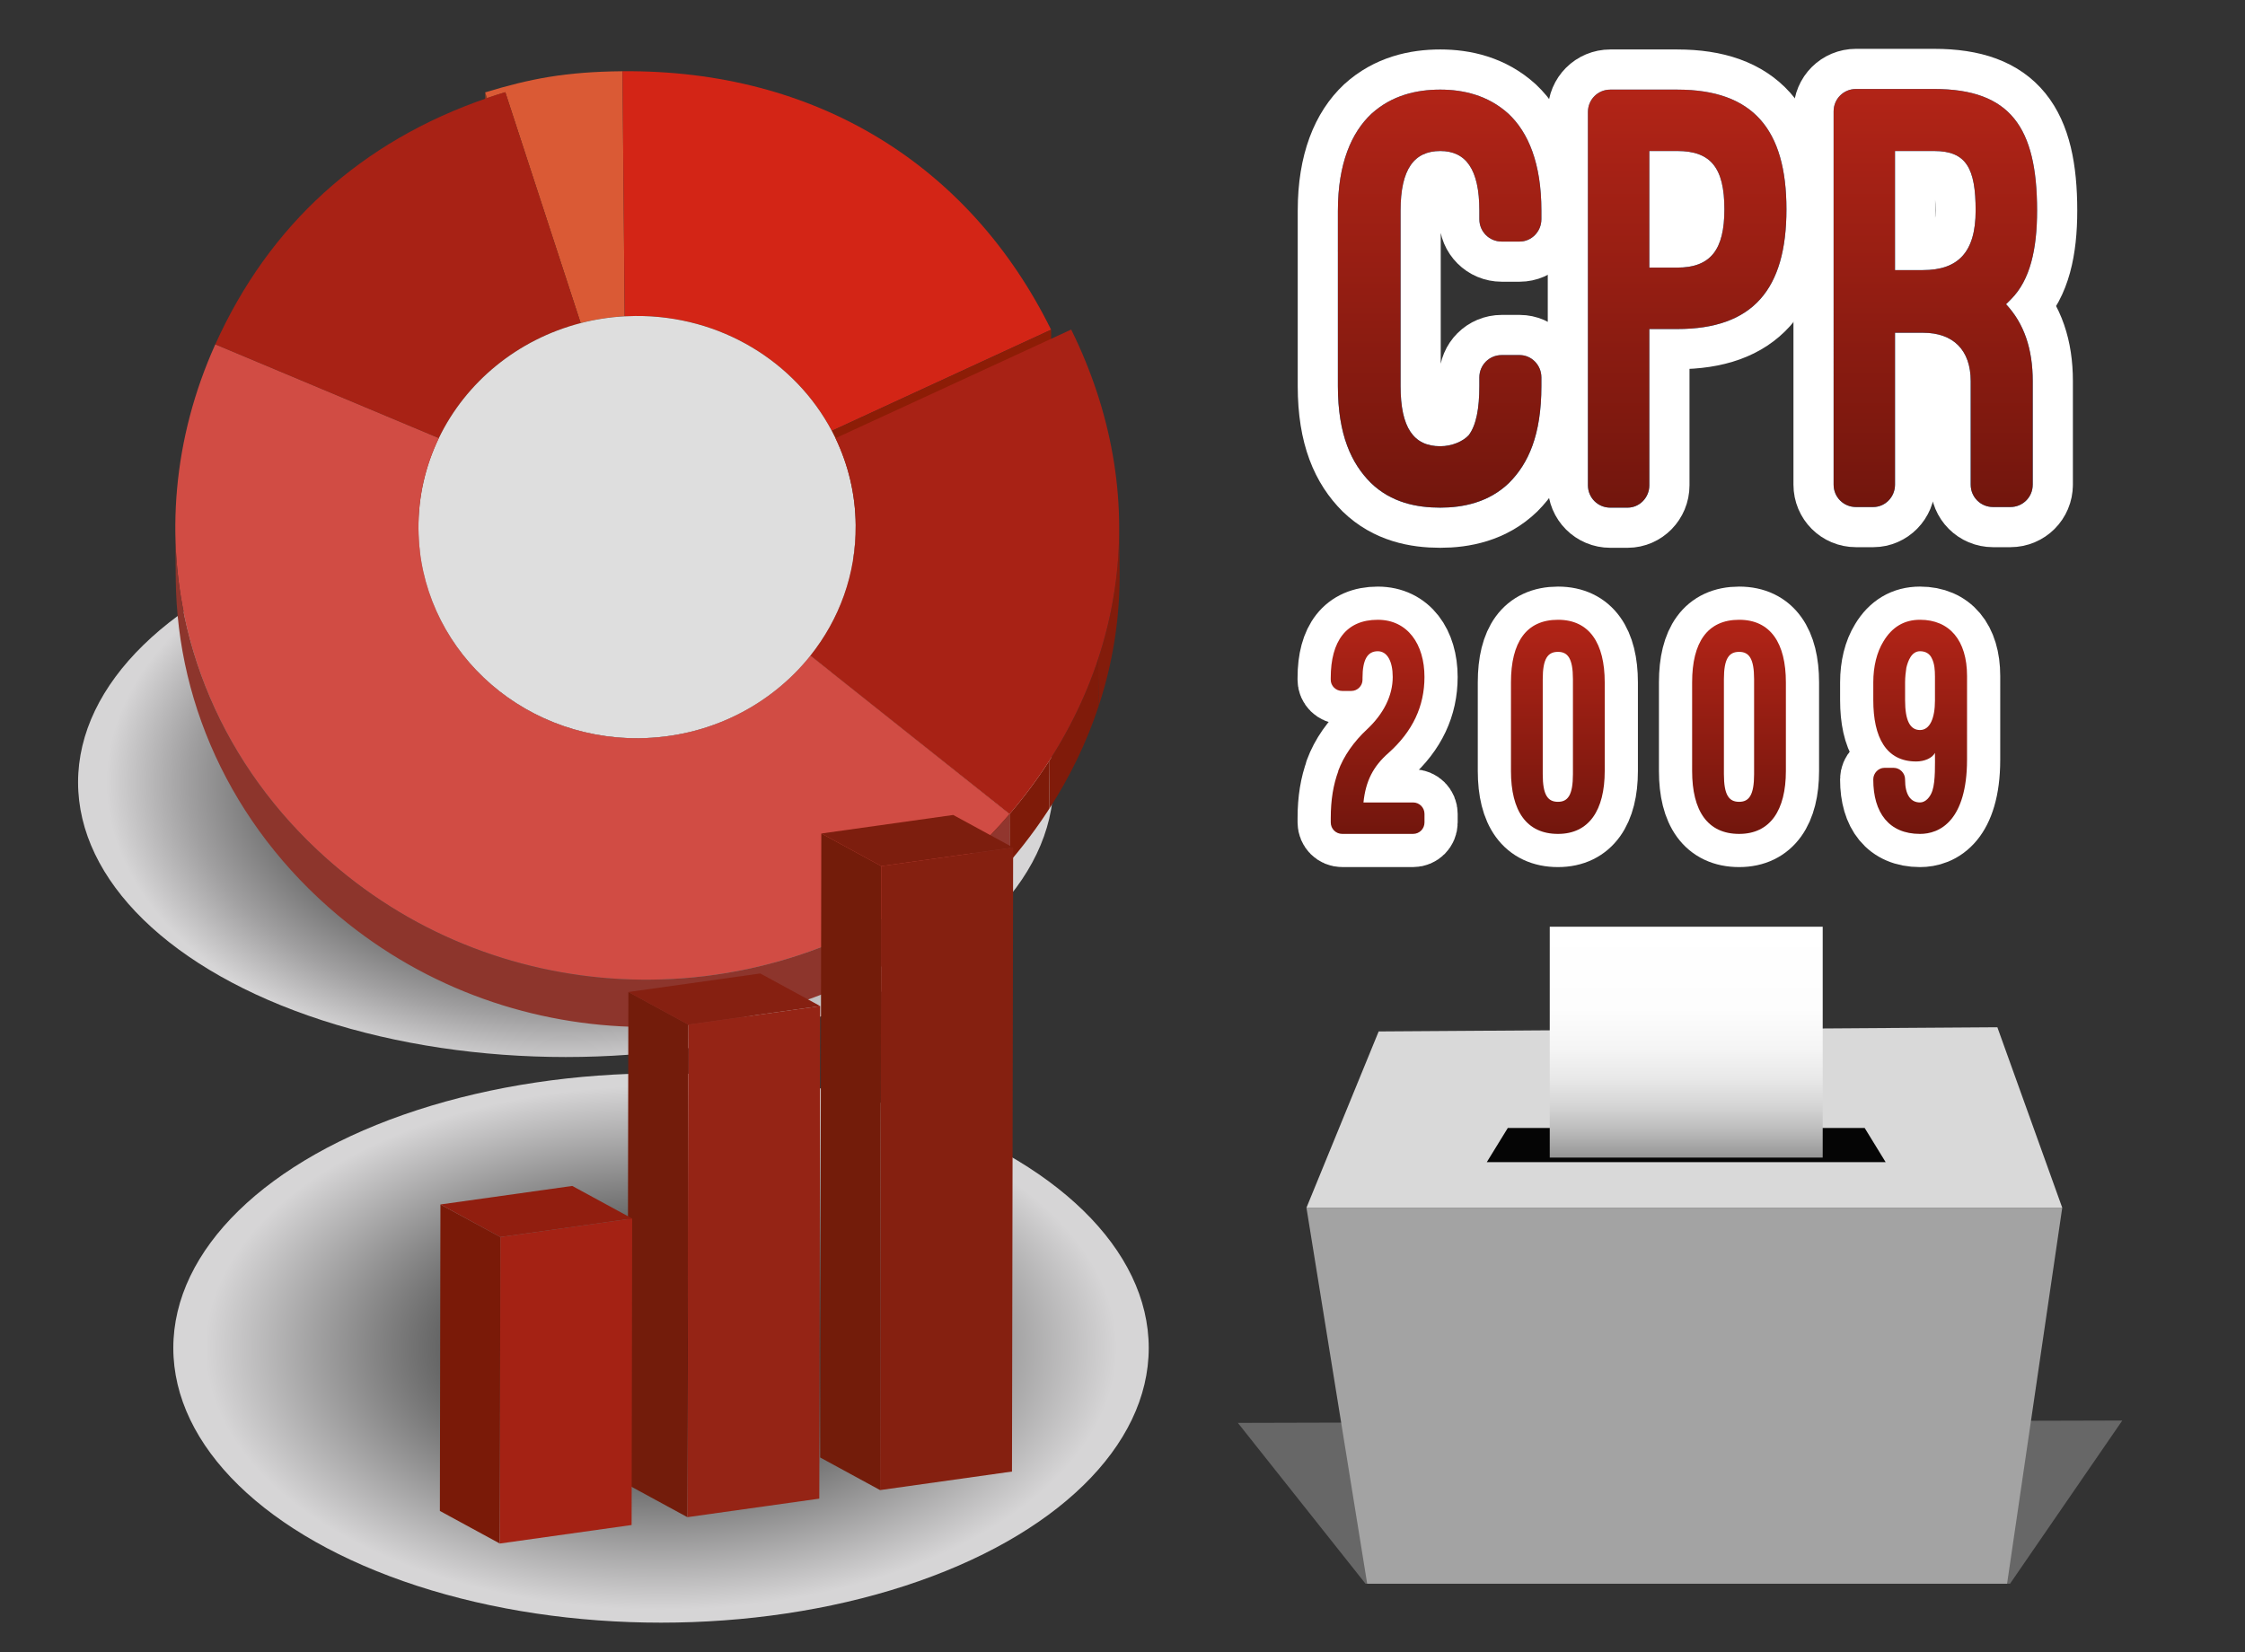
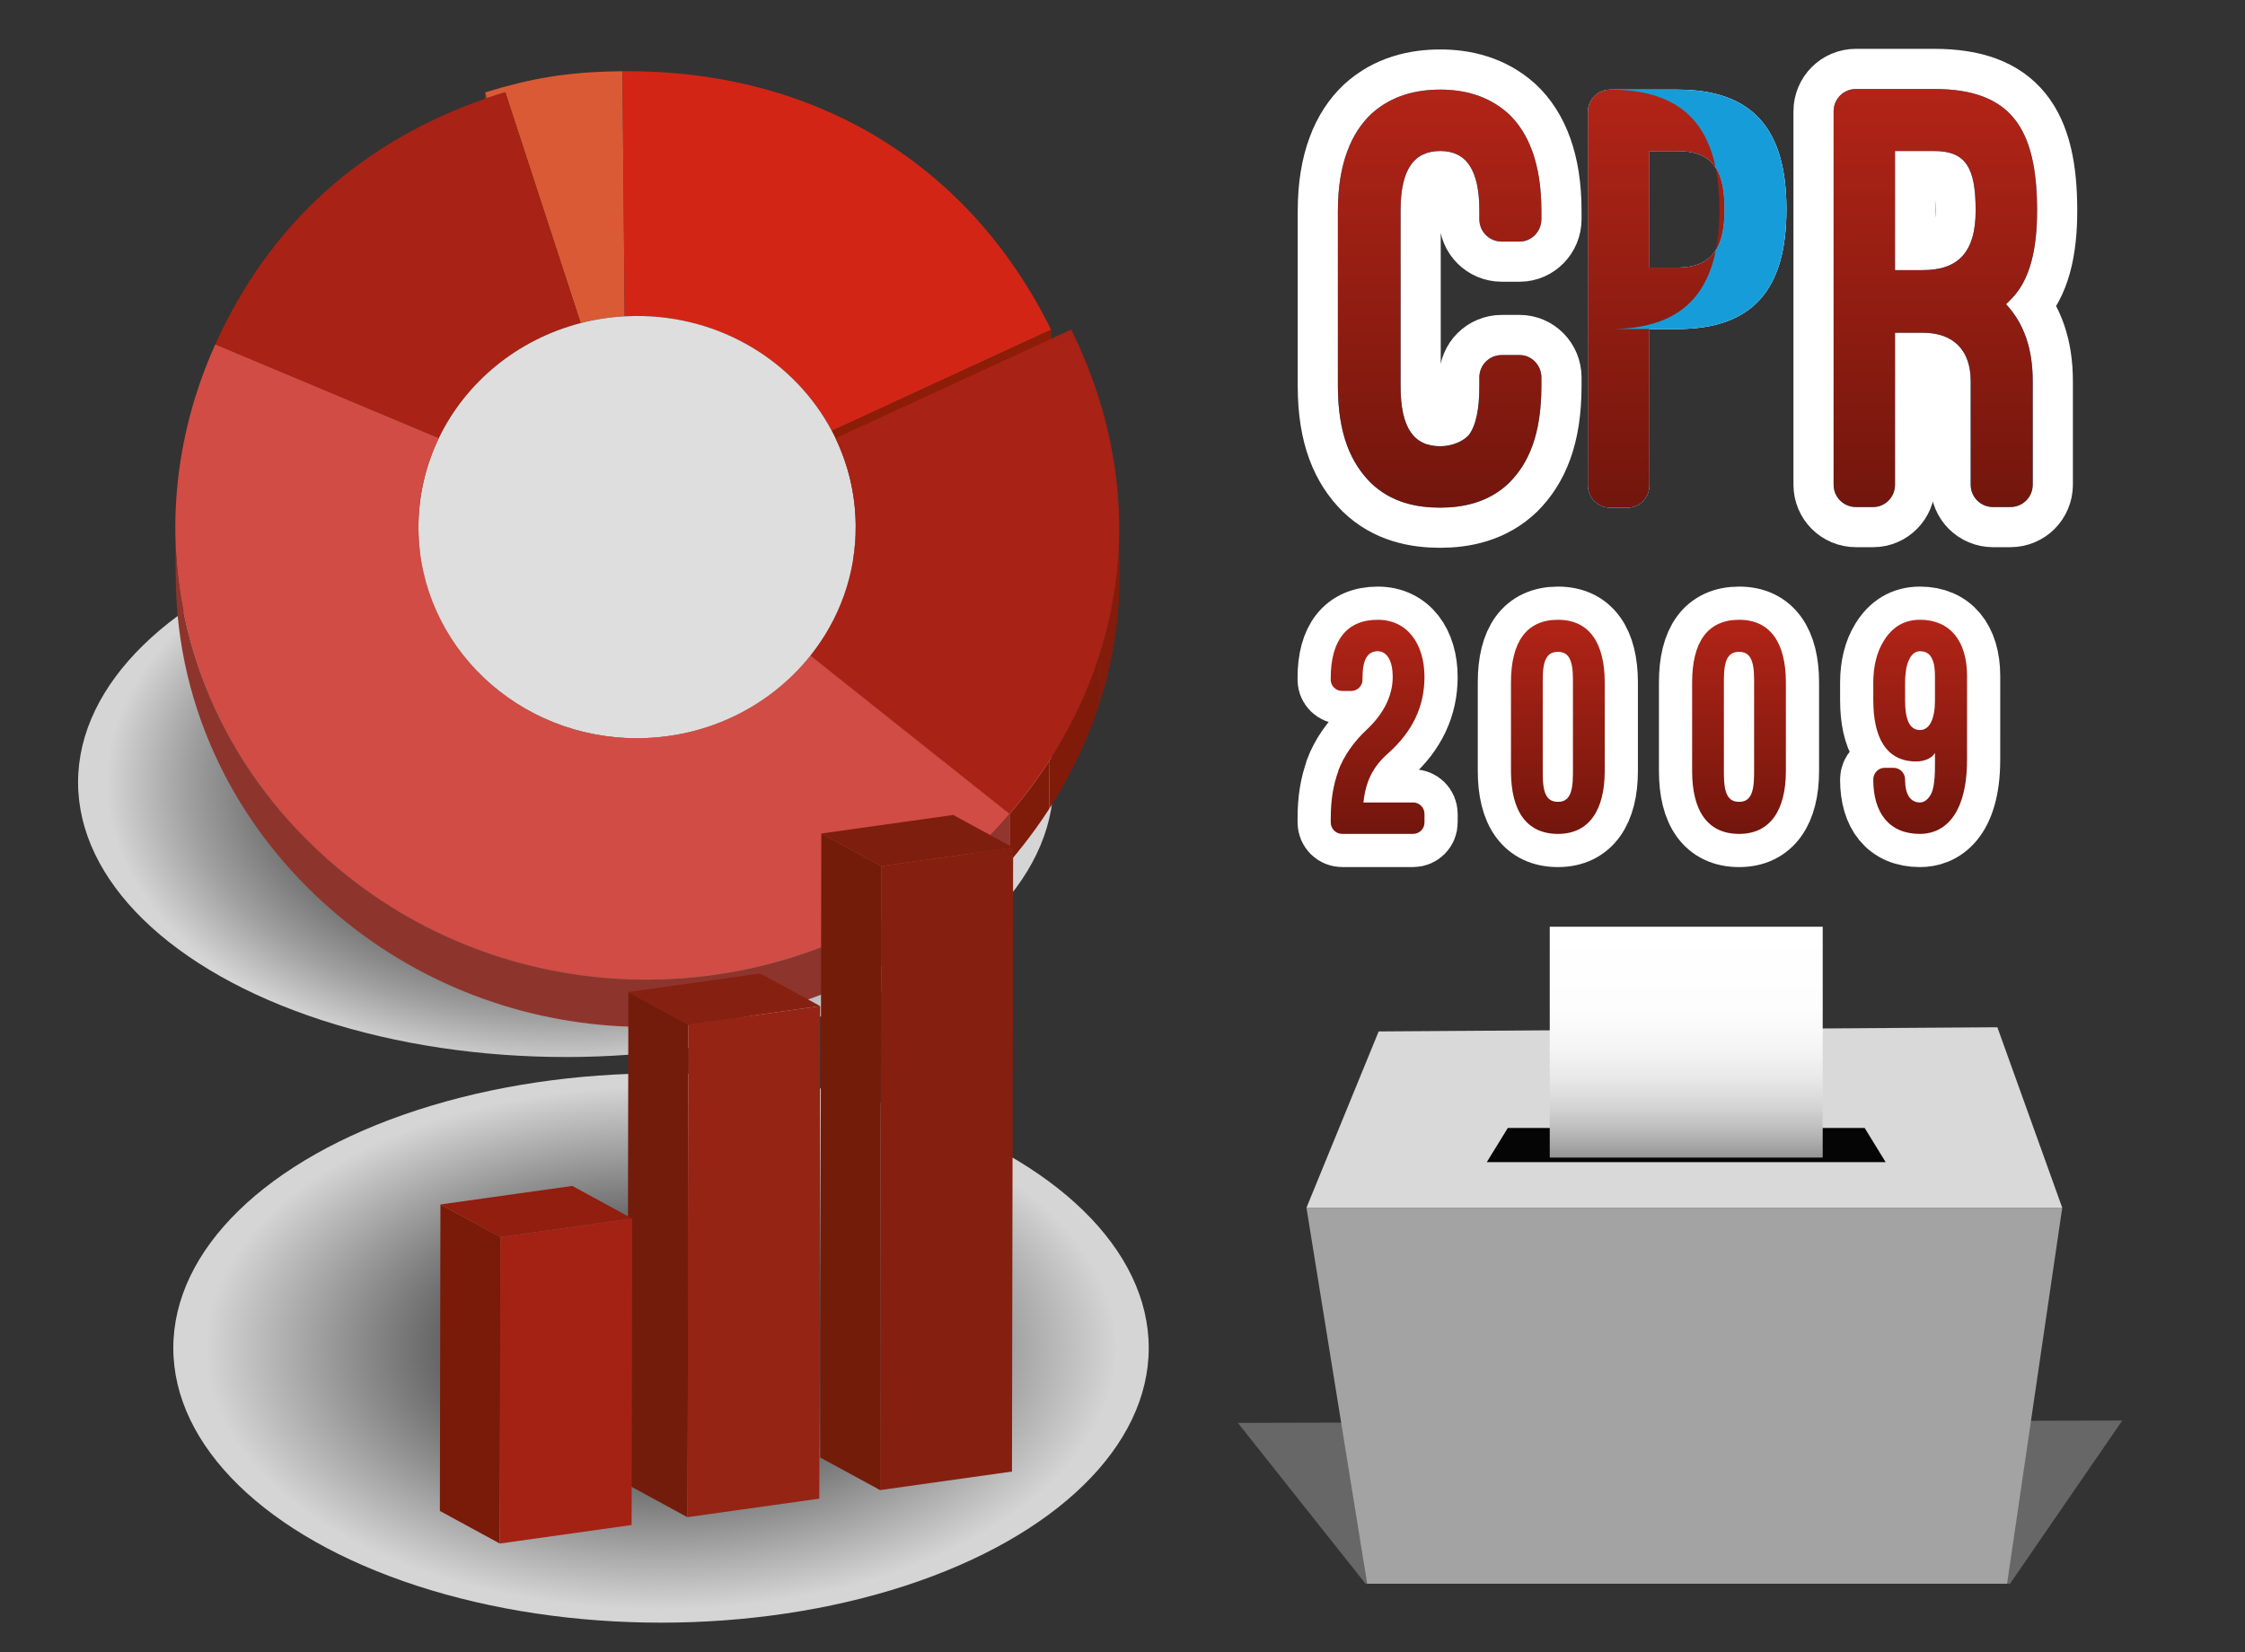
<svg xmlns="http://www.w3.org/2000/svg" xmlns:xlink="http://www.w3.org/1999/xlink" version="1.1" id="Capa_1" x="0px" y="0px" width="197px" height="145px" viewBox="0 0 197 145" style="enable-background:new 0 0 197 145;" xml:space="preserve">
  <rect x="0" y="0" width="197" height="145" fill="#333333" stroke="none" />
  <style type="text/css">

	.st0{fill:#7A1A08;}
	.st1{fill:#7B1A09;}
	.st2{clip-path:url(#SVGID_29_);enable-background:new    ;}
	.st3{clip-path:url(#SVGID_17_);enable-background:new    ;}
	.st4{fill:#7D1E0E;}
	.st5{fill:#7E1B09;}
	.st6{fill:#169DD9;}
	.st7{fill:none;stroke:#FFFFFF;stroke-width:7.049;stroke-linecap:round;stroke-linejoin:round;stroke-miterlimit:10;}
	.st8{fill:#801B0A;}
	.st9{fill:#831C0B;}
	.st10{fill:#852010;}
	.st11{fill:#862011;}
	.st12{clip-path:url(#SVGID_21_);enable-background:new    ;}
	.st13{clip-path:url(#SVGID_19_);enable-background:new    ;}
	.st14{enable-background:new    ;}
	.st15{fill:#8A1C05;}
	.st16{fill:#8D1D06;}
	.st17{fill:#8D352C;}
	.st18{fill:#8E1D06;}
	.st19{fill:#8F3D20;}
	.st20{fill:none;stroke:#FFFFFF;stroke-width:5.824;stroke-linecap:round;stroke-linejoin:round;stroke-miterlimit:10;}
	.st21{clip-path:url(#SVGID_23_);enable-background:new    ;}
	.st22{clip-path:url(#SVGID_11_);enable-background:new    ;}
	.st23{fill:#911E0F;}
	.st24{fill:#91362E;}
	.st25{fill:url(#SVGID_1_);}
	.st26{fill:url(#SVGID_2_);}
	.st27{fill:url(#SVGID_3_);}
	.st28{fill:url(#SVGID_4_);}
	.st29{fill:url(#SVGID_5_);}
	.st30{fill:url(#SVGID_6_);}
	.st31{fill:url(#SVGID_7_);}
	.st32{fill:#933F21;}
	.st33{fill:#94372F;}
	.st34{fill:#952415;}
	.st35{fill:#979797;}
	.st36{fill:#983931;}
	.st37{fill:#FFFFFF;}
	.st38{fill:#676767;}
	.st39{fill:#9B9B9B;}
	.st40{clip-path:url(#SVGID_25_);enable-background:new    ;}
	.st41{clip-path:url(#SVGID_13_);enable-background:new    ;}
	.st42{fill:#9F9F9F;}
	.st43{fill:#D14C44;}
	.st44{fill:#D32516;}
	.st45{fill:#050505;}
	.st46{clip-path:url(#SVGID_27_);enable-background:new    ;}
	.st47{clip-path:url(#SVGID_15_);enable-background:new    ;}
	.st48{fill:url(#SVGID_30_);}
	.st49{fill:url(#SVGID_31_);}
	.st50{fill:url(#SVGID_32_);}
	.st51{fill:#D9D9D9;}
	.st52{fill:#731C0A;}
	.st53{fill:#731C0B;}
	.st54{fill:#A3A3A3;}
	.st55{fill:#A42214;}
	.st56{fill:#DA5A35;}
	.st57{fill:#A82215;}
	.st58{fill:#791A08;}
	.st59{clip-path:url(#SVGID_9_);enable-background:new    ;}
	.st60{fill:#DEDEDE;}

</style>
  <g>
    <g>
      <path class="st6" d="M123.997,70.429c0.558,0,1.003,0.446,1.003,1.004v0.753c0,0.558-0.445,1.003-1.003,1.003h-6.218    c-0.559,0-1.004-0.446-1.004-1.003v-0.391c0-1.589,0.223-2.928,0.668-4.126l-0.027,0.028c0.502-1.367,1.395-2.621,2.565-3.708    c1.423-1.339,2.231-2.928,2.231-4.573c0-1.367-0.475-2.259-1.312-2.259c-0.892,0-1.338,0.725-1.338,2.342v0.167    c0,0.529-0.446,0.976-0.976,0.976h-0.809c-0.559,0-1.004-0.446-1.004-0.976v-0.167c0-3.234,1.365-5.103,4.126-5.103    c2.622,0,4.099,2.146,4.099,5.019c0,2.565-1.031,4.768-3.15,6.664c-1.338,1.171-2.007,2.454-2.203,4.35H123.997z" />
      <path class="st6" d="M132.588,59.889c0-3.513,1.338-5.493,4.127-5.493c2.761,0,4.1,2.063,4.1,5.493v7.78    c0,3.43-1.367,5.521-4.1,5.521c-2.76,0-4.127-2.007-4.127-5.521V59.889z M135.376,67.947c0,1.84,0.446,2.426,1.339,2.426    c0.864,0,1.311-0.586,1.311-2.426V59.61c0-1.812-0.446-2.398-1.311-2.398c-0.893,0-1.339,0.586-1.339,2.398V67.947z" />
      <path class="st6" d="M148.485,59.889c0-3.513,1.339-5.493,4.127-5.493c2.761,0,4.1,2.063,4.1,5.493v7.78    c0,3.43-1.367,5.521-4.1,5.521c-2.76,0-4.127-2.007-4.127-5.521V59.889z M151.274,67.947c0,1.84,0.445,2.426,1.338,2.426    c0.865,0,1.311-0.586,1.311-2.426V59.61c0-1.812-0.445-2.398-1.311-2.398c-0.893,0-1.338,0.586-1.338,2.398V67.947z" />
      <path class="st6" d="M172.608,66.693c0,2.649-0.614,4.266-1.367,5.187c-0.864,1.06-1.951,1.31-2.76,1.31    c-2.732,0-4.1-1.868-4.1-4.768v-0.028c0-0.53,0.447-1.004,0.978-1.004h0.807c0.559,0,1.005,0.474,1.005,1.004v0.028    c0,1.31,0.474,2.007,1.311,2.007c0.474,0,0.893-0.446,1.087-1.032c0.279-0.836,0.224-2.454,0.224-3.262V66.08    c-0.251,0.474-0.948,0.753-1.646,0.753c-2.648,0-3.765-2.12-3.765-5.382v-1.562c0-1.394,0.308-2.649,0.893-3.597    c0.753-1.255,1.813-1.896,3.207-1.896c2.593,0,4.127,1.813,4.127,4.935V66.693z M169.792,59.332c0-0.474-0.028-1.087-0.279-1.561    c-0.167-0.363-0.502-0.614-1.031-0.614c-0.753,0-1.06,0.864-1.199,1.45c-0.056,0.362-0.111,0.836-0.111,1.282v1.562    c0,1.813,0.445,2.621,1.311,2.621c0.864,0,1.311-1.031,1.311-2.593V59.332z" />
    </g>
    <g>
      <path class="st37" d="M123.997,70.429c0.558,0,1.003,0.446,1.003,1.004v0.753c0,0.558-0.445,1.003-1.003,1.003h-6.218    c-0.559,0-1.004-0.446-1.004-1.003v-0.391c0-1.589,0.223-2.928,0.668-4.126l-0.027,0.028c0.502-1.367,1.395-2.621,2.565-3.708    c1.423-1.339,2.231-2.928,2.231-4.573c0-1.367-0.475-2.259-1.312-2.259c-0.892,0-1.338,0.725-1.338,2.342v0.167    c0,0.529-0.446,0.976-0.976,0.976h-0.809c-0.559,0-1.004-0.446-1.004-0.976v-0.167c0-3.234,1.365-5.103,4.126-5.103    c2.622,0,4.099,2.146,4.099,5.019c0,2.565-1.031,4.768-3.15,6.664c-1.338,1.171-2.007,2.454-2.203,4.35H123.997z" />
      <path class="st37" d="M132.588,59.889c0-3.513,1.338-5.493,4.127-5.493c2.761,0,4.1,2.063,4.1,5.493v7.78    c0,3.43-1.367,5.521-4.1,5.521c-2.76,0-4.127-2.007-4.127-5.521V59.889z M135.376,67.947c0,1.84,0.446,2.426,1.339,2.426    c0.864,0,1.311-0.586,1.311-2.426V59.61c0-1.812-0.446-2.398-1.311-2.398c-0.893,0-1.339,0.586-1.339,2.398V67.947z" />
      <path class="st37" d="M148.485,59.889c0-3.513,1.339-5.493,4.127-5.493c2.761,0,4.1,2.063,4.1,5.493v7.78    c0,3.43-1.367,5.521-4.1,5.521c-2.76,0-4.127-2.007-4.127-5.521V59.889z M151.274,67.947c0,1.84,0.445,2.426,1.338,2.426    c0.865,0,1.311-0.586,1.311-2.426V59.61c0-1.812-0.445-2.398-1.311-2.398c-0.893,0-1.338,0.586-1.338,2.398V67.947z" />
      <path class="st37" d="M172.608,66.693c0,2.649-0.614,4.266-1.367,5.187c-0.864,1.06-1.951,1.31-2.76,1.31    c-2.732,0-4.1-1.868-4.1-4.768v-0.028c0-0.53,0.447-1.004,0.978-1.004h0.807c0.559,0,1.005,0.474,1.005,1.004v0.028    c0,1.31,0.474,2.007,1.311,2.007c0.474,0,0.893-0.446,1.087-1.032c0.279-0.836,0.224-2.454,0.224-3.262V66.08    c-0.251,0.474-0.948,0.753-1.646,0.753c-2.648,0-3.765-2.12-3.765-5.382v-1.562c0-1.394,0.308-2.649,0.893-3.597    c0.753-1.255,1.813-1.896,3.207-1.896c2.593,0,4.127,1.813,4.127,4.935V66.693z M169.792,59.332c0-0.474-0.028-1.087-0.279-1.561    c-0.167-0.363-0.502-0.614-1.031-0.614c-0.753,0-1.06,0.864-1.199,1.45c-0.056,0.362-0.111,0.836-0.111,1.282v1.562    c0,1.813,0.445,2.621,1.311,2.621c0.864,0,1.311-1.031,1.311-2.593V59.332z" />
    </g>
    <g>
      <path class="st20" d="M123.997,70.429c0.558,0,1.003,0.446,1.003,1.004v0.753c0,0.558-0.445,1.003-1.003,1.003h-6.218    c-0.559,0-1.004-0.446-1.004-1.003v-0.391c0-1.589,0.223-2.928,0.668-4.126l-0.027,0.028c0.502-1.367,1.395-2.621,2.565-3.708    c1.423-1.339,2.231-2.928,2.231-4.573c0-1.367-0.475-2.259-1.312-2.259c-0.892,0-1.338,0.725-1.338,2.342v0.167    c0,0.529-0.446,0.976-0.976,0.976h-0.809c-0.559,0-1.004-0.446-1.004-0.976v-0.167c0-3.234,1.365-5.103,4.126-5.103    c2.622,0,4.099,2.146,4.099,5.019c0,2.565-1.031,4.768-3.15,6.664c-1.338,1.171-2.007,2.454-2.203,4.35H123.997z" />
      <path class="st20" d="M132.588,59.889c0-3.513,1.338-5.493,4.127-5.493c2.761,0,4.1,2.063,4.1,5.493v7.78    c0,3.43-1.367,5.521-4.1,5.521c-2.76,0-4.127-2.007-4.127-5.521V59.889z M135.376,67.947c0,1.84,0.446,2.426,1.339,2.426    c0.864,0,1.311-0.586,1.311-2.426V59.61c0-1.812-0.446-2.398-1.311-2.398c-0.893,0-1.339,0.586-1.339,2.398V67.947z" />
      <path class="st20" d="M148.485,59.889c0-3.513,1.339-5.493,4.127-5.493c2.761,0,4.1,2.063,4.1,5.493v7.78    c0,3.43-1.367,5.521-4.1,5.521c-2.76,0-4.127-2.007-4.127-5.521V59.889z M151.274,67.947c0,1.84,0.445,2.426,1.338,2.426    c0.865,0,1.311-0.586,1.311-2.426V59.61c0-1.812-0.445-2.398-1.311-2.398c-0.893,0-1.338,0.586-1.338,2.398V67.947z" />
      <path class="st20" d="M172.608,66.693c0,2.649-0.614,4.266-1.367,5.187c-0.864,1.06-1.951,1.31-2.76,1.31    c-2.732,0-4.1-1.868-4.1-4.768v-0.028c0-0.53,0.447-1.004,0.978-1.004h0.807c0.559,0,1.005,0.474,1.005,1.004v0.028    c0,1.31,0.474,2.007,1.311,2.007c0.474,0,0.893-0.446,1.087-1.032c0.279-0.836,0.224-2.454,0.224-3.262V66.08    c-0.251,0.474-0.948,0.753-1.646,0.753c-2.648,0-3.765-2.12-3.765-5.382v-1.562c0-1.394,0.308-2.649,0.893-3.597    c0.753-1.255,1.813-1.896,3.207-1.896c2.593,0,4.127,1.813,4.127,4.935V66.693z M169.792,59.332c0-0.474-0.028-1.087-0.279-1.561    c-0.167-0.363-0.502-0.614-1.031-0.614c-0.753,0-1.06,0.864-1.199,1.45c-0.056,0.362-0.111,0.836-0.111,1.282v1.562    c0,1.813,0.445,2.621,1.311,2.621c0.864,0,1.311-1.031,1.311-2.593V59.332z" />
    </g>
  </g>
  <linearGradient id="SVGID_1_" gradientUnits="userSpaceOnUse" x1="120.888" y1="73.189" x2="120.888" y2="54.397">
    <stop offset="0" style="stop-color:#72160D" />
    <stop offset="1" style="stop-color:#B22417" />
  </linearGradient>
  <path class="st25" d="M123.997,70.429c0.558,0,1.003,0.446,1.003,1.004v0.753c0,0.558-0.445,1.003-1.003,1.003h-6.218  c-0.559,0-1.004-0.446-1.004-1.003v-0.391c0-1.589,0.223-2.928,0.668-4.126l-0.027,0.028c0.502-1.367,1.395-2.621,2.565-3.708  c1.423-1.339,2.231-2.928,2.231-4.573c0-1.367-0.475-2.259-1.312-2.259c-0.892,0-1.338,0.725-1.338,2.342v0.167  c0,0.529-0.446,0.976-0.976,0.976h-0.809c-0.559,0-1.004-0.446-1.004-0.976v-0.167c0-3.234,1.365-5.103,4.126-5.103  c2.622,0,4.099,2.146,4.099,5.019c0,2.565-1.031,4.768-3.15,6.664c-1.338,1.171-2.007,2.454-2.203,4.35H123.997z" />
  <linearGradient id="SVGID_2_" gradientUnits="userSpaceOnUse" x1="136.701" y1="73.189" x2="136.701" y2="54.397">
    <stop offset="0" style="stop-color:#72160D" />
    <stop offset="1" style="stop-color:#B22417" />
  </linearGradient>
  <path class="st26" d="M132.588,59.889c0-3.513,1.338-5.493,4.127-5.493c2.761,0,4.1,2.063,4.1,5.493v7.78  c0,3.43-1.367,5.521-4.1,5.521c-2.76,0-4.127-2.007-4.127-5.521V59.889z M135.376,67.947c0,1.84,0.446,2.426,1.339,2.426  c0.864,0,1.311-0.586,1.311-2.426V59.61c0-1.812-0.446-2.398-1.311-2.398c-0.893,0-1.339,0.586-1.339,2.398V67.947z" />
  <linearGradient id="SVGID_3_" gradientUnits="userSpaceOnUse" x1="152.599" y1="73.189" x2="152.599" y2="54.397">
    <stop offset="0" style="stop-color:#72160D" />
    <stop offset="1" style="stop-color:#B22417" />
  </linearGradient>
  <path class="st27" d="M148.485,59.889c0-3.513,1.339-5.493,4.127-5.493c2.761,0,4.1,2.063,4.1,5.493v7.78  c0,3.43-1.367,5.521-4.1,5.521c-2.76,0-4.127-2.007-4.127-5.521V59.889z M151.274,67.947c0,1.84,0.445,2.426,1.338,2.426  c0.865,0,1.311-0.586,1.311-2.426V59.61c0-1.812-0.445-2.398-1.311-2.398c-0.893,0-1.338,0.586-1.338,2.398V67.947z" />
  <linearGradient id="SVGID_4_" gradientUnits="userSpaceOnUse" x1="168.495" y1="73.189" x2="168.495" y2="54.397">
    <stop offset="0" style="stop-color:#72160D" />
    <stop offset="1" style="stop-color:#B22417" />
  </linearGradient>
  <path class="st28" d="M172.608,66.693c0,2.649-0.614,4.266-1.367,5.187c-0.864,1.06-1.951,1.31-2.76,1.31  c-2.732,0-4.1-1.868-4.1-4.768v-0.028c0-0.53,0.447-1.004,0.978-1.004h0.807c0.559,0,1.005,0.474,1.005,1.004v0.028  c0,1.31,0.474,2.007,1.311,2.007c0.474,0,0.893-0.446,1.087-1.032c0.279-0.836,0.224-2.454,0.224-3.262V66.08  c-0.251,0.474-0.948,0.753-1.646,0.753c-2.648,0-3.765-2.12-3.765-5.382v-1.562c0-1.394,0.308-2.649,0.893-3.597  c0.753-1.255,1.813-1.896,3.207-1.896c2.593,0,4.127,1.813,4.127,4.935V66.693z M169.792,59.332c0-0.474-0.028-1.087-0.279-1.561  c-0.167-0.363-0.502-0.614-1.031-0.614c-0.753,0-1.06,0.864-1.199,1.45c-0.056,0.362-0.111,0.836-0.111,1.282v1.562  c0,1.813,0.445,2.621,1.311,2.621c0.864,0,1.311-1.031,1.311-2.593V59.332z" />
  <g>
    <polygon class="st38" points="176.381,139 119.826,139 108.623,124.883 186.232,124.676  " />
    <g>
      <polygon class="st54" points="119.971,139 114.642,106 180.963,106 176.122,139   " />
      <polygon class="st51" points="120.979,90.527 114.642,106 180.963,106 175.27,90.16   " />
      <polygon class="st45" points="165.467,102 130.466,102 132.31,99 163.626,99   " />
      <g>
        <linearGradient id="SVGID_5_" gradientUnits="userSpaceOnUse" x1="147.968" y1="101.599" x2="147.968" y2="81.336">
          <stop offset="0" style="stop-color:#949494" />
          <stop offset="0.032" style="stop-color:#A0A0A0" />
          <stop offset="0.123" style="stop-color:#BDBDBD" />
          <stop offset="0.224" style="stop-color:#D5D5D5" />
          <stop offset="0.339" style="stop-color:#E8E8E8" />
          <stop offset="0.473" style="stop-color:#F5F5F5" />
          <stop offset="0.647" style="stop-color:#FDFDFD" />
          <stop offset="1" style="stop-color:#FFFFFF" />
        </linearGradient>
        <rect x="135.992" y="81.336" class="st29" width="23.951" height="20.263" />
      </g>
    </g>
  </g>
  <g>
    <radialGradient id="SVGID_6_" cx="49.648" cy="68.663" r="40.327" gradientTransform="matrix(1 0 0 0.624 0 25.838)" gradientUnits="userSpaceOnUse">
      <stop offset="0" style="stop-color:#000000" />
      <stop offset="0.099" style="stop-color:#070707" />
      <stop offset="0.244" style="stop-color:#1B1B1B" />
      <stop offset="0.417" style="stop-color:#3B3B3B" />
      <stop offset="0.613" style="stop-color:#686868" />
      <stop offset="0.825" style="stop-color:#A1A0A1" />
      <stop offset="1" style="stop-color:#D6D5D6" />
    </radialGradient>
    <ellipse class="st30" cx="49.648" cy="68.663" rx="42.797" ry="24.109" />
  </g>
  <g>
    <radialGradient id="SVGID_7_" cx="58.005" cy="118.309" r="40.005" gradientTransform="matrix(1 0 0 0.575 0 50.272)" gradientUnits="userSpaceOnUse">
      <stop offset="0" style="stop-color:#000000" />
      <stop offset="0.495" style="stop-color:#686868" />
      <stop offset="1" style="stop-color:#D6D5D6" />
    </radialGradient>
    <ellipse class="st31" cx="58.005" cy="118.309" rx="42.797" ry="24.108" />
  </g>
  <g>
    <g>
      <g class="st14">
        <g class="st14">
          <defs>
            <path id="SVGID_8_" class="st14" d="M44.373,12.249c-0.54,0.165-1.073,0.337-1.6,0.518L42.736,8.61       c0.527-0.181,1.06-0.354,1.6-0.518C44.347,9.339,44.362,11.002,44.373,12.249z" />
          </defs>
          <clipPath id="SVGID_9_">
            <use xlink:href="#SVGID_8_" style="overflow:visible;" />
          </clipPath>
          <g class="st59">
            <path class="st32" d="M44.336,8.092l0.037,4.156c-0.54,0.165-1.073,0.337-1.6,0.518L42.736,8.61       C43.263,8.429,43.796,8.257,44.336,8.092" />
          </g>
        </g>
        <g>
          <polygon class="st19" points="42.736,8.61 42.773,12.767 42.609,12.264 42.572,8.108     " />
        </g>
        <g>
          <polygon class="st15" points="54.817,27.764 54.854,31.92 54.663,10.41 54.625,6.253     " />
        </g>
        <g class="st14">
          <defs>
            <path id="SVGID_10_" class="st14" d="M55.772,31.891c-0.308,0.003-0.614,0.013-0.918,0.029l-0.037-4.156       c0.304-0.017,0.61-0.026,0.918-0.029C55.747,29.12,55.759,30.505,55.772,31.891z" />
          </defs>
          <clipPath id="SVGID_11_">
            <use xlink:href="#SVGID_10_" style="overflow:visible;" />
          </clipPath>
          <g class="st22">
            <path class="st18" d="M72.99,37.815l0.037,4.156c-3.204-6.04-9.741-10.147-17.254-10.08c-0.308,0.003-0.614,0.013-0.918,0.029       l-0.037-4.156c0.304-0.017,0.61-0.026,0.918-0.029C63.248,27.668,69.786,31.774,72.99,37.815" />
          </g>
        </g>
        <g>
          <path class="st56" d="M54.625,6.253l0.191,21.51c-1.329,0.072-2.622,0.275-3.865,0.595L44.336,8.092      c-0.54,0.165-1.073,0.337-1.6,0.518l-0.164-0.502C46.513,6.908,49.63,6.298,54.625,6.253z" />
        </g>
        <g class="st14">
          <defs>
            <path id="SVGID_12_" class="st14" d="M54.854,31.92c-1.33,0.072-2.622,0.275-3.865,0.595l-0.037-4.156       c1.243-0.32,2.536-0.523,3.865-0.595C54.828,29.01,54.843,30.673,54.854,31.92z" />
          </defs>
          <clipPath id="SVGID_13_">
            <use xlink:href="#SVGID_12_" style="overflow:visible;" />
          </clipPath>
          <g class="st41">
            <path class="st32" d="M54.817,27.764l0.037,4.156c-1.33,0.072-2.622,0.275-3.865,0.595l-0.037-4.156       C52.195,28.039,53.488,27.836,54.817,27.764" />
          </g>
        </g>
        <g>
          <polygon class="st19" points="50.952,28.359 50.989,32.515 44.373,12.249 44.336,8.092     " />
        </g>
        <g>
          <path class="st44" d="M54.625,6.253c17.001-0.151,30.478,8.24,37.609,22.687L72.99,37.815      c-3.204-6.041-9.742-10.147-17.255-10.081c-0.308,0.003-0.614,0.013-0.918,0.029L54.625,6.253z" />
        </g>
        <g>
          <polygon class="st16" points="92.234,28.94 92.271,33.096 73.026,41.971 72.99,37.815     " />
        </g>
        <g class="st14">
          <defs>
            <path id="SVGID_14_" class="st14" d="M73.026,41.971c-3.204-6.04-9.741-10.147-17.254-10.08       c-0.013-1.385-0.025-2.771-0.037-4.156c7.513-0.066,14.051,4.04,17.255,10.081C73,39.062,73.016,40.724,73.026,41.971z" />
          </defs>
          <clipPath id="SVGID_15_">
            <use xlink:href="#SVGID_14_" style="overflow:visible;" />
          </clipPath>
          <g class="st47">
-             <path class="st18" d="M72.99,37.815l0.037,4.156c-3.204-6.04-9.741-10.147-17.254-10.08c-0.308,0.003-0.614,0.013-0.918,0.029       l-0.037-4.156c0.304-0.017,0.61-0.026,0.918-0.029C63.248,27.668,69.786,31.774,72.99,37.815" />
-           </g>
+             </g>
        </g>
        <g>
          <path class="st57" d="M44.336,8.092l6.616,20.267c-5.533,1.426-10.075,5.177-12.446,10.095l-19.615-8.227      C23.625,19.722,31.708,12.394,42.736,8.61C43.263,8.429,43.796,8.257,44.336,8.092z" />
        </g>
        <g class="st14">
          <defs>
            <path id="SVGID_16_" class="st14" d="M50.989,32.515c-5.533,1.426-10.075,5.177-12.446,10.096l-0.037-4.156       c2.371-4.918,6.913-8.669,12.446-10.095C50.963,29.605,50.978,31.268,50.989,32.515z" />
          </defs>
          <clipPath id="SVGID_17_">
            <use xlink:href="#SVGID_16_" style="overflow:visible;" />
          </clipPath>
          <g class="st3">
            <path class="st1" d="M50.952,28.359l0.037,4.156c-3.143,0.81-5.965,2.37-8.252,4.468L42.7,32.826       C44.987,30.729,47.81,29.168,50.952,28.359" />
            <path class="st5" d="M42.7,32.826l0.037,4.156c-1.182,1.084-2.221,2.313-3.087,3.655l-0.037-4.156       C40.479,35.139,41.518,33.911,42.7,32.826" />
            <path class="st8" d="M39.612,36.481l0.037,4.156c-0.409,0.633-0.778,1.292-1.107,1.973l-0.037-4.156       C38.834,37.773,39.204,37.115,39.612,36.481" />
          </g>
        </g>
        <g>
          <polygon class="st58" points="38.506,38.454 38.542,42.61 18.927,34.383 18.891,30.227     " />
        </g>
        <g class="st14">
          <defs>
            <path id="SVGID_18_" class="st14" d="M75.125,50.245c-0.024-2.725-0.656-5.307-1.771-7.627l-0.037-4.156       c1.115,2.32,1.747,4.902,1.771,7.627C75.099,47.335,75.114,48.998,75.125,50.245z" />
          </defs>
          <clipPath id="SVGID_19_">
            <use xlink:href="#SVGID_18_" style="overflow:visible;" />
          </clipPath>
          <g class="st13">
            <path class="st1" d="M75.088,46.088l0.037,4.156c-0.024-2.725-0.656-5.307-1.771-7.627l-0.037-4.156       C74.431,40.781,75.063,43.364,75.088,46.088" />
          </g>
        </g>
        <g class="st14">
          <defs>
            <path id="SVGID_20_" class="st14" d="M38.542,42.61c-1.168,2.422-1.81,5.127-1.785,7.976l-0.037-4.156       c-0.025-2.849,0.617-5.554,1.785-7.976C38.517,39.701,38.815,41.394,38.542,42.61z" />
          </defs>
          <clipPath id="SVGID_21_">
            <use xlink:href="#SVGID_20_" style="overflow:visible;" />
          </clipPath>
          <g class="st12">
            <path class="st33" d="M38.506,38.454l0.037,4.156c-0.34,0.705-0.635,1.435-0.883,2.184l-0.037-4.156       C37.87,39.889,38.166,39.159,38.506,38.454" />
            <path class="st36" d="M37.623,40.639l0.037,4.156c-0.603,1.825-0.92,3.772-0.902,5.792l-0.037-4.156       C36.703,44.411,37.02,42.463,37.623,40.639" />
          </g>
        </g>
        <g class="st14">
          <defs>
            <path id="SVGID_22_" class="st14" d="M75.088,46.088l0.037,4.156c0.039,4.307-1.447,8.284-3.971,11.455l-0.037-4.156       C73.641,54.373,75.126,50.395,75.088,46.088z" />
          </defs>
          <clipPath id="SVGID_23_">
            <use xlink:href="#SVGID_22_" style="overflow:visible;" />
          </clipPath>
          <g class="st21">
            <path class="st54" d="M75.088,46.088l0.037,4.156c0.018,2.02-0.299,3.968-0.901,5.794l-0.037-4.156       C74.789,50.056,75.106,48.108,75.088,46.088" />
            <path class="st42" d="M74.186,51.882l0.037,4.156c-0.486,1.474-1.158,2.868-1.99,4.157l-0.037-4.156       C73.028,54.75,73.7,53.356,74.186,51.882" />
            <path class="st39" d="M72.196,56.04l0.037,4.156c-0.335,0.519-0.695,1.021-1.08,1.503l-0.037-4.156       C71.501,57.06,71.862,56.558,72.196,56.04" />
          </g>
        </g>
        <g class="st14">
          <defs>
            <path id="SVGID_24_" class="st14" d="M71.117,57.543l0.037,4.156c-3.473,4.362-8.913,7.195-15.052,7.25       c-10.593,0.094-19.253-8.131-19.344-18.363l-0.037-4.156c0.091,10.232,8.751,18.457,19.344,18.363       C62.205,64.738,67.644,61.905,71.117,57.543z" />
          </defs>
          <clipPath id="SVGID_25_">
            <use xlink:href="#SVGID_24_" style="overflow:visible;" />
          </clipPath>
          <g class="st40">
            <path class="st39" d="M71.117,57.543l0.037,4.156c-0.612,0.768-1.285,1.489-2.011,2.155l-0.037-4.156       C69.833,59.032,70.505,58.311,71.117,57.543" />
            <path class="st35" d="M69.105,59.698l0.037,4.156c-3.4,3.118-7.982,5.05-13.041,5.095       c-10.593,0.094-19.253-8.131-19.344-18.363l-0.037-4.156c0.091,10.232,8.751,18.457,19.344,18.363       C61.123,64.748,65.706,62.816,69.105,59.698" />
          </g>
        </g>
        <g>
          <path class="st60" d="M55.735,27.734c7.513-0.066,14.051,4.04,17.255,10.081c0.113,0.213,0.222,0.428,0.327,0.646      c1.115,2.32,1.747,4.902,1.771,7.627c0.038,4.307-1.447,8.284-3.971,11.455c-3.473,4.362-8.912,7.195-15.052,7.25      c-10.593,0.094-19.253-8.131-19.344-18.363c-0.025-2.849,0.617-5.554,1.785-7.976c2.371-4.918,6.913-8.669,12.446-10.095      c1.243-0.32,2.536-0.523,3.865-0.595C55.121,27.747,55.427,27.737,55.735,27.734z" />
        </g>
        <g class="st14">
          <defs>
            <path id="SVGID_26_" class="st14" d="M98.209,46.053c0.012,1.385,0.024,2.771,0.037,4.156       c0.081,9.018-3.172,17.839-9.62,25.396l-0.037-4.156C95.038,63.892,98.29,55.071,98.209,46.053z" />
          </defs>
          <clipPath id="SVGID_27_">
            <use xlink:href="#SVGID_26_" style="overflow:visible;" />
          </clipPath>
          <g class="st46">
            <path class="st9" d="M98.209,46.053l0.037,4.156c0.036,3.998-0.583,7.958-1.846,11.785l-0.037-4.156       C97.625,54.011,98.245,50.051,98.209,46.053" />
            <path class="st8" d="M96.363,57.838l0.037,4.156c-1.02,3.091-2.458,6.096-4.31,8.966l-0.037-4.156       C93.905,63.934,95.343,60.929,96.363,57.838" />
            <path class="st5" d="M92.053,66.804l0.037,4.156c-1.027,1.593-2.183,3.144-3.463,4.645l-0.037-4.156       C89.871,69.948,91.025,68.397,92.053,66.804" />
          </g>
        </g>
        <g>
          <path class="st57" d="M93.999,28.924c7.131,14.446,5.129,30.173-5.409,42.525L71.117,57.543      c2.524-3.17,4.009-7.148,3.971-11.455c-0.024-2.725-0.657-5.307-1.771-7.627L93.999,28.924z" />
        </g>
        <g>
          <polygon class="st58" points="88.589,71.45 88.626,75.605 71.154,61.699 71.117,57.543     " />
        </g>
        <g>
          <path class="st43" d="M18.891,30.227l19.615,8.227c-1.168,2.422-1.811,5.127-1.785,7.976      c0.091,10.232,8.751,18.457,19.344,18.363c6.14-0.055,11.579-2.888,15.052-7.25L88.589,71.45      c-8.08,9.474-19.735,14.425-31.516,14.53c-9.362,0.083-18.802-2.894-26.589-9.092C16.099,65.436,11.45,46.75,18.891,30.227z" />
        </g>
        <g class="st14">
          <defs>
            <path id="SVGID_28_" class="st14" d="M15.422,50.815c-0.013-1.386-0.024-2.771-0.037-4.157       c0.102,11.447,5.377,22.49,15.099,30.229c7.787,6.198,17.228,9.175,26.589,9.092c11.78-0.104,23.436-5.056,31.516-14.53       l0.037,4.156c-8.08,9.475-19.735,14.425-31.516,14.53c-9.362,0.083-18.802-2.894-26.589-9.092       C20.799,73.305,15.524,62.262,15.422,50.815z" />
          </defs>
          <clipPath id="SVGID_29_">
            <use xlink:href="#SVGID_28_" style="overflow:visible;" />
          </clipPath>
          <g class="st2">
            <path class="st24" d="M88.589,71.45l0.037,4.156c-1.095,1.284-2.255,2.485-3.473,3.602l-0.037-4.156       C86.334,73.935,87.495,72.733,88.589,71.45" />
            <path class="st17" d="M85.116,75.051l0.037,4.156c-7.768,7.126-17.858,10.838-28.042,10.929       c-9.362,0.083-18.802-2.894-26.589-9.092c-9.722-7.739-14.998-18.783-15.099-30.229l-0.037-4.156       c0.102,11.447,5.377,22.49,15.099,30.229c7.787,6.198,17.228,9.175,26.589,9.092C67.258,85.889,77.348,82.177,85.116,75.051" />
          </g>
        </g>
      </g>
    </g>
  </g>
  <g>
    <g>
      <g class="st14">
        <g>
          <polygon class="st52" points="77.227,130.781 71.969,127.921 72.071,73.155 77.33,76.016     " />
        </g>
        <g>
          <polygon class="st4" points="77.33,76.016 72.071,73.155 83.646,71.528 88.904,74.389     " />
        </g>
        <g>
          <polygon class="st10" points="88.904,74.389 88.802,129.154 77.227,130.781 77.33,76.016     " />
        </g>
      </g>
      <g class="st14">
        <g>
          <polygon class="st53" points="60.318,133.158 55.06,130.298 55.141,87.066 60.399,89.927     " />
        </g>
        <g>
          <polygon class="st11" points="60.399,89.927 55.141,87.066 66.715,85.439 71.974,88.3     " />
        </g>
        <g>
          <polygon class="st34" points="71.974,88.3 71.893,131.531 60.318,133.158 60.399,89.927     " />
        </g>
      </g>
      <g class="st14">
        <g>
          <polygon class="st0" points="43.857,135.472 38.599,132.611 38.649,105.713 43.908,108.573     " />
        </g>
        <g>
          <polygon class="st23" points="43.908,108.573 38.649,105.713 50.216,104.087 55.474,106.947     " />
        </g>
        <g>
          <polygon class="st55" points="55.474,106.947 55.424,133.846 43.857,135.472 43.908,108.573     " />
        </g>
      </g>
    </g>
  </g>
  <g>
    <g>
      <g>
        <g>
-           <path class="st6" d="M117.402,18.48c0-4.138,1.198-6.859,2.94-8.492c1.796-1.633,3.973-2.123,6.043-2.123      c2.014,0,4.191,0.49,5.987,2.123c1.741,1.633,2.885,4.354,2.885,8.492v0.762c0,1.089-0.871,1.959-1.904,1.959h-1.58      c-1.088,0-1.959-0.871-1.959-1.959V18.48c0-3.647-1.197-5.226-3.429-5.226c-2.287,0-3.484,1.579-3.484,5.226v15.405      c0,3.647,1.144,5.28,3.484,5.28c1.033,0,2.014-0.436,2.503-0.98c0.653-0.871,0.926-2.341,0.926-4.3v-0.762      c0-1.088,0.871-1.959,1.959-1.959h1.58c1.033,0,1.904,0.871,1.904,1.959v0.762c0,4.3-1.144,6.804-2.83,8.492      c-1.797,1.742-4.083,2.177-6.042,2.177c-2.07,0-4.302-0.436-6.098-2.177c-1.688-1.688-2.886-4.192-2.886-8.492V18.48z" />
          <path class="st6" d="M144.73,28.877v13.718c0,1.088-0.871,1.959-1.904,1.959h-1.525c-1.088,0-1.959-0.871-1.959-1.959V9.825      c0-1.089,0.871-1.959,1.959-1.959h5.88c6.641,0,9.58,3.484,9.58,10.506c0,7.022-2.939,10.506-9.58,10.506H144.73z       M144.73,13.254v10.233h2.45c2.938,0,4.137-1.578,4.137-5.117c0-3.647-1.198-5.117-4.137-5.117H144.73z" />
          <path class="st6" d="M178.372,42.541c0,1.089-0.871,1.959-1.959,1.959h-1.524c-1.089,0-1.959-0.871-1.959-1.959v-9.09      c0-2.722-1.525-4.247-4.192-4.247h-2.45v13.337c0,1.089-0.87,1.959-1.904,1.959h-1.524c-1.089,0-1.959-0.871-1.959-1.959V9.771      c0-1.089,0.87-1.96,1.959-1.96h6.859c6.695,0,9.036,3.375,9.036,10.67c0,3.375-0.6,6.096-2.287,7.784      c-0.163,0.164-0.271,0.272-0.436,0.436c1.579,1.688,2.341,3.919,2.341,6.75V42.541z M166.287,23.706h2.45      c3.049,0,4.627-1.524,4.627-5.226c0-3.702-0.816-5.226-3.646-5.226h-3.431V23.706z" />
        </g>
        <g>
          <path class="st37" d="M117.402,18.48c0-4.138,1.198-6.859,2.94-8.492c1.796-1.633,3.973-2.123,6.043-2.123      c2.014,0,4.191,0.49,5.987,2.123c1.741,1.633,2.885,4.354,2.885,8.492v0.762c0,1.089-0.871,1.959-1.904,1.959h-1.58      c-1.088,0-1.959-0.871-1.959-1.959V18.48c0-3.647-1.197-5.226-3.429-5.226c-2.287,0-3.484,1.579-3.484,5.226v15.405      c0,3.647,1.144,5.28,3.484,5.28c1.033,0,2.014-0.436,2.503-0.98c0.653-0.871,0.926-2.341,0.926-4.3v-0.762      c0-1.088,0.871-1.959,1.959-1.959h1.58c1.033,0,1.904,0.871,1.904,1.959v0.762c0,4.3-1.144,6.804-2.83,8.492      c-1.797,1.742-4.083,2.177-6.042,2.177c-2.07,0-4.302-0.436-6.098-2.177c-1.688-1.688-2.886-4.192-2.886-8.492V18.48z" />
          <path class="st37" d="M144.73,28.877v13.718c0,1.088-0.871,1.959-1.904,1.959h-1.525c-1.088,0-1.959-0.871-1.959-1.959V9.825      c0-1.089,0.871-1.959,1.959-1.959h5.88c6.641,0,9.58,3.484,9.58,10.506c0,7.022-2.939,10.506-9.58,10.506H144.73z       M144.73,13.254v10.233h2.45c2.938,0,4.137-1.578,4.137-5.117c0-3.647-1.198-5.117-4.137-5.117H144.73z" />
          <path class="st37" d="M178.372,42.541c0,1.089-0.871,1.959-1.959,1.959h-1.524c-1.089,0-1.959-0.871-1.959-1.959v-9.09      c0-2.722-1.525-4.247-4.192-4.247h-2.45v13.337c0,1.089-0.87,1.959-1.904,1.959h-1.524c-1.089,0-1.959-0.871-1.959-1.959V9.771      c0-1.089,0.87-1.96,1.959-1.96h6.859c6.695,0,9.036,3.375,9.036,10.67c0,3.375-0.6,6.096-2.287,7.784      c-0.163,0.164-0.271,0.272-0.436,0.436c1.579,1.688,2.341,3.919,2.341,6.75V42.541z M166.287,23.706h2.45      c3.049,0,4.627-1.524,4.627-5.226c0-3.702-0.816-5.226-3.646-5.226h-3.431V23.706z" />
        </g>
        <g>
          <path class="st7" d="M117.402,18.48c0-4.138,1.198-6.859,2.94-8.492c1.796-1.633,3.973-2.123,6.043-2.123      c2.014,0,4.191,0.49,5.987,2.123c1.741,1.633,2.885,4.354,2.885,8.492v0.762c0,1.089-0.871,1.959-1.904,1.959h-1.58      c-1.088,0-1.959-0.871-1.959-1.959V18.48c0-3.647-1.197-5.226-3.429-5.226c-2.287,0-3.484,1.579-3.484,5.226v15.405      c0,3.647,1.144,5.28,3.484,5.28c1.033,0,2.014-0.436,2.503-0.98c0.653-0.871,0.926-2.341,0.926-4.3v-0.762      c0-1.088,0.871-1.959,1.959-1.959h1.58c1.033,0,1.904,0.871,1.904,1.959v0.762c0,4.3-1.144,6.804-2.83,8.492      c-1.797,1.742-4.083,2.177-6.042,2.177c-2.07,0-4.302-0.436-6.098-2.177c-1.688-1.688-2.886-4.192-2.886-8.492V18.48z" />
-           <path class="st7" d="M144.73,28.877v13.718c0,1.088-0.871,1.959-1.904,1.959h-1.525c-1.088,0-1.959-0.871-1.959-1.959V9.825      c0-1.089,0.871-1.959,1.959-1.959h5.88c6.641,0,9.58,3.484,9.58,10.506c0,7.022-2.939,10.506-9.58,10.506H144.73z       M144.73,13.254v10.233h2.45c2.938,0,4.137-1.578,4.137-5.117c0-3.647-1.198-5.117-4.137-5.117H144.73z" />
          <path class="st7" d="M178.372,42.541c0,1.089-0.871,1.959-1.959,1.959h-1.524c-1.089,0-1.959-0.871-1.959-1.959v-9.09      c0-2.722-1.525-4.247-4.192-4.247h-2.45v13.337c0,1.089-0.87,1.959-1.904,1.959h-1.524c-1.089,0-1.959-0.871-1.959-1.959V9.771      c0-1.089,0.87-1.96,1.959-1.96h6.859c6.695,0,9.036,3.375,9.036,10.67c0,3.375-0.6,6.096-2.287,7.784      c-0.163,0.164-0.271,0.272-0.436,0.436c1.579,1.688,2.341,3.919,2.341,6.75V42.541z M166.287,23.706h2.45      c3.049,0,4.627-1.524,4.627-5.226c0-3.702-0.816-5.226-3.646-5.226h-3.431V23.706z" />
        </g>
      </g>
      <g>
        <g>
          <path class="st6" d="M117.402,18.48c0-4.138,1.198-6.859,2.94-8.492c1.796-1.633,3.973-2.123,6.043-2.123      c2.014,0,4.191,0.49,5.987,2.123c1.741,1.633,2.885,4.354,2.885,8.492v0.762c0,1.089-0.871,1.959-1.904,1.959h-1.58      c-1.088,0-1.959-0.871-1.959-1.959V18.48c0-3.647-1.197-5.226-3.429-5.226c-2.287,0-3.484,1.579-3.484,5.226v15.405      c0,3.647,1.144,5.28,3.484,5.28c1.033,0,2.014-0.436,2.503-0.98c0.653-0.871,0.926-2.341,0.926-4.3v-0.762      c0-1.088,0.871-1.959,1.959-1.959h1.58c1.033,0,1.904,0.871,1.904,1.959v0.762c0,4.3-1.144,6.804-2.83,8.492      c-1.797,1.742-4.083,2.177-6.042,2.177c-2.07,0-4.302-0.436-6.098-2.177c-1.688-1.688-2.886-4.192-2.886-8.492V18.48z" />
          <path class="st6" d="M144.73,28.877v13.718c0,1.088-0.871,1.959-1.904,1.959h-1.525c-1.088,0-1.959-0.871-1.959-1.959V9.825      c0-1.089,0.871-1.959,1.959-1.959h5.88c6.641,0,9.58,3.484,9.58,10.506c0,7.022-2.939,10.506-9.58,10.506H144.73z       M144.73,13.254v10.233h2.45c2.938,0,4.137-1.578,4.137-5.117c0-3.647-1.198-5.117-4.137-5.117H144.73z" />
          <path class="st6" d="M178.372,42.541c0,1.089-0.871,1.959-1.959,1.959h-1.524c-1.089,0-1.959-0.871-1.959-1.959v-9.09      c0-2.722-1.525-4.247-4.192-4.247h-2.45v13.337c0,1.089-0.87,1.959-1.904,1.959h-1.524c-1.089,0-1.959-0.871-1.959-1.959V9.771      c0-1.089,0.87-1.96,1.959-1.96h6.859c6.695,0,9.036,3.375,9.036,10.67c0,3.375-0.6,6.096-2.287,7.784      c-0.163,0.164-0.271,0.272-0.436,0.436c1.579,1.688,2.341,3.919,2.341,6.75V42.541z M166.287,23.706h2.45      c3.049,0,4.627-1.524,4.627-5.226c0-3.702-0.816-5.226-3.646-5.226h-3.431V23.706z" />
        </g>
        <g>
          <linearGradient id="SVGID_30_" gradientUnits="userSpaceOnUse" x1="148.078" y1="44.555" x2="148.078" y2="7.811">
            <stop offset="0" style="stop-color:#72160D" />
            <stop offset="1" style="stop-color:#B22417" />
          </linearGradient>
          <path class="st48" d="M117.402,18.48c0-4.138,1.198-6.859,2.94-8.492c1.796-1.633,3.973-2.123,6.043-2.123      c2.014,0,4.191,0.49,5.987,2.123c1.741,1.633,2.885,4.354,2.885,8.492v0.762c0,1.089-0.871,1.959-1.904,1.959h-1.58      c-1.088,0-1.959-0.871-1.959-1.959V18.48c0-3.647-1.197-5.226-3.429-5.226c-2.287,0-3.484,1.579-3.484,5.226v15.405      c0,3.647,1.144,5.28,3.484,5.28c1.033,0,2.014-0.436,2.503-0.98c0.653-0.871,0.926-2.341,0.926-4.3v-0.762      c0-1.088,0.871-1.959,1.959-1.959h1.58c1.033,0,1.904,0.871,1.904,1.959v0.762c0,4.3-1.144,6.804-2.83,8.492      c-1.797,1.742-4.083,2.177-6.042,2.177c-2.07,0-4.302-0.436-6.098-2.177c-1.688-1.688-2.886-4.192-2.886-8.492V18.48z" />
          <linearGradient id="SVGID_31_" gradientUnits="userSpaceOnUse" x1="148.078" y1="44.555" x2="148.078" y2="7.811">
            <stop offset="0" style="stop-color:#72160D" />
            <stop offset="1" style="stop-color:#B22417" />
          </linearGradient>
-           <path class="st49" d="M144.73,28.877v13.718c0,1.088-0.871,1.959-1.904,1.959h-1.525c-1.088,0-1.959-0.871-1.959-1.959V9.825      c0-1.089,0.871-1.959,1.959-1.959h5.88c6.641,0,9.58,3.484,9.58,10.506c0,7.022-2.939,10.506-9.58,10.506H144.73z       M144.73,13.254v10.233h2.45c2.938,0,4.137-1.578,4.137-5.117c0-3.647-1.198-5.117-4.137-5.117H144.73z" />
+           <path class="st49" d="M144.73,28.877v13.718c0,1.088-0.871,1.959-1.904,1.959h-1.525c-1.088,0-1.959-0.871-1.959-1.959V9.825      c0-1.089,0.871-1.959,1.959-1.959c6.641,0,9.58,3.484,9.58,10.506c0,7.022-2.939,10.506-9.58,10.506H144.73z       M144.73,13.254v10.233h2.45c2.938,0,4.137-1.578,4.137-5.117c0-3.647-1.198-5.117-4.137-5.117H144.73z" />
          <linearGradient id="SVGID_32_" gradientUnits="userSpaceOnUse" x1="148.078" y1="44.555" x2="148.078" y2="7.811">
            <stop offset="0" style="stop-color:#72160D" />
            <stop offset="1" style="stop-color:#B22417" />
          </linearGradient>
          <path class="st50" d="M178.372,42.541c0,1.089-0.871,1.959-1.959,1.959h-1.524c-1.089,0-1.959-0.871-1.959-1.959v-9.09      c0-2.722-1.525-4.247-4.192-4.247h-2.45v13.337c0,1.089-0.87,1.959-1.904,1.959h-1.524c-1.089,0-1.959-0.871-1.959-1.959V9.771      c0-1.089,0.87-1.96,1.959-1.96h6.859c6.695,0,9.036,3.375,9.036,10.67c0,3.375-0.6,6.096-2.287,7.784      c-0.163,0.164-0.271,0.272-0.436,0.436c1.579,1.688,2.341,3.919,2.341,6.75V42.541z M166.287,23.706h2.45      c3.049,0,4.627-1.524,4.627-5.226c0-3.702-0.816-5.226-3.646-5.226h-3.431V23.706z" />
        </g>
      </g>
    </g>
  </g>
</svg>